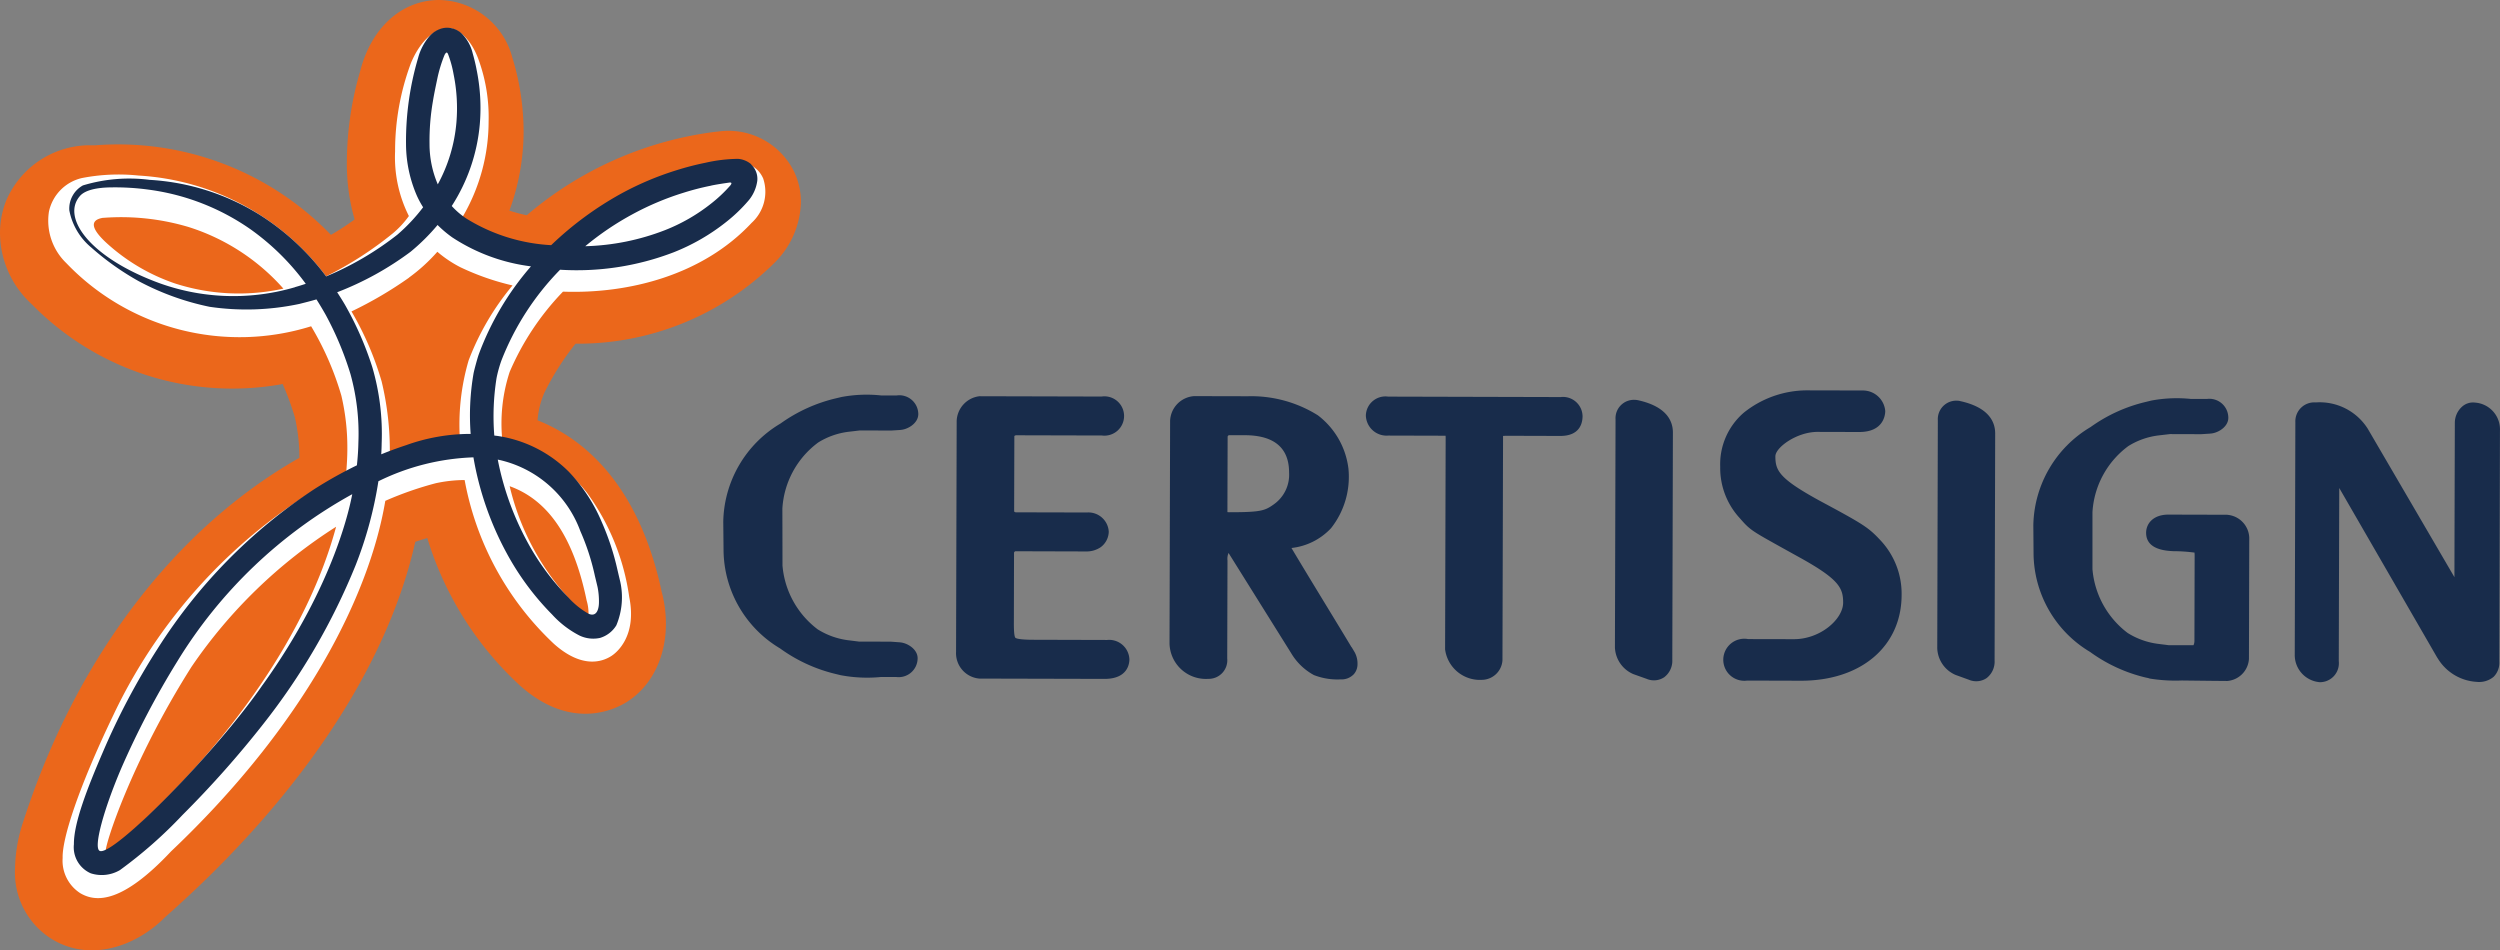
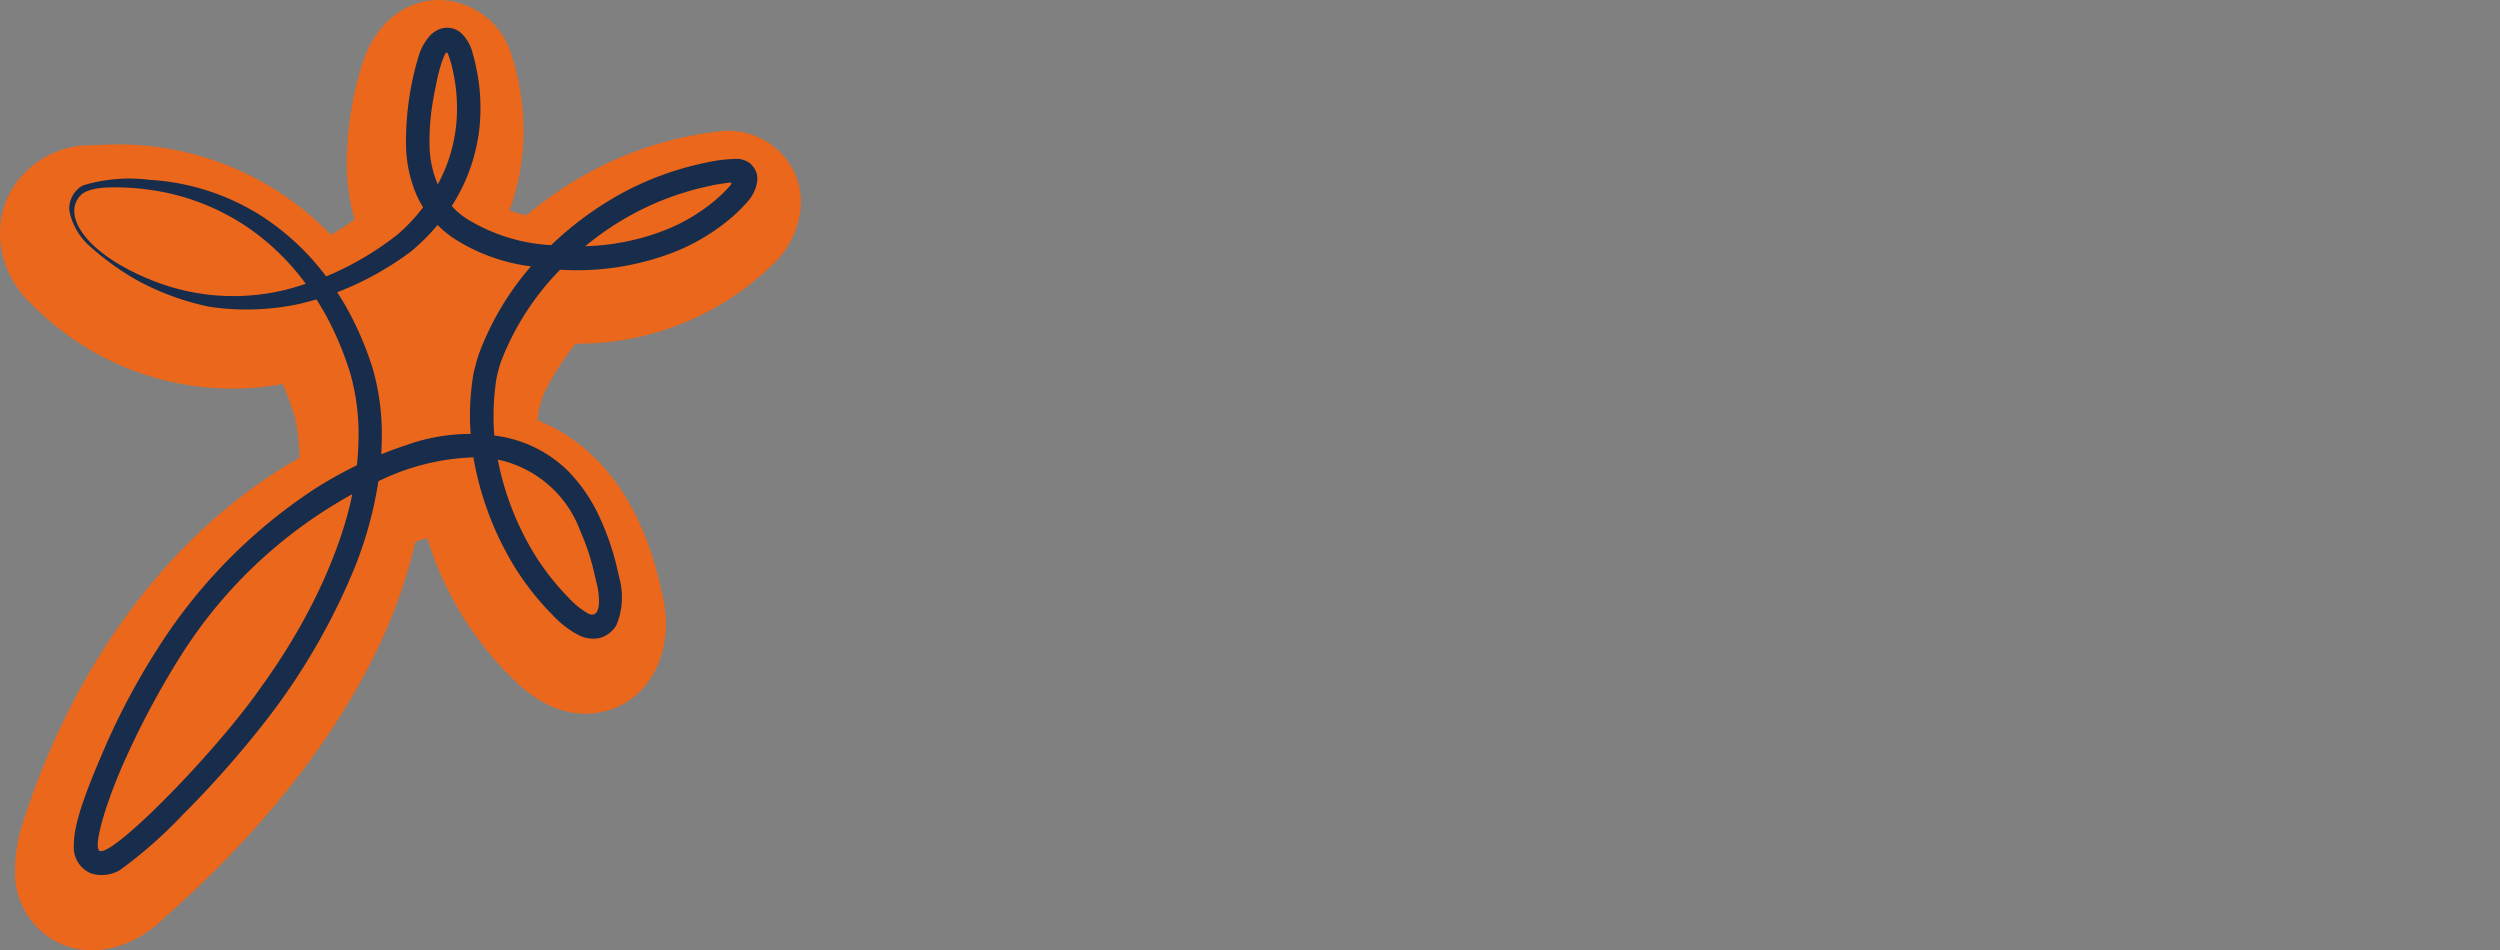
<svg xmlns="http://www.w3.org/2000/svg" width="158.272" height="60.167" viewBox="0 0 158.272 60.167">
  <rect x="0" y="0" width="158.272" height="60.167" fill="#808080" stroke="none" />
  <defs>
    <style>.a{fill:#182c4b;}.a,.b,.c{fill-rule:evenodd;}.b{fill:#eb671b;}.c{fill:#fff;}</style>
  </defs>
  <g transform="translate(-431.06 -721.463)">
-     <path class="a" d="M493.74,757.978l-4.662-.013c-.907,0-1.1-.087-1.144-.124s-.105-.211-.1-.988l.01-4.406a.151.151,0,0,1,.08-.086l4.48.013a1.589,1.589,0,0,0,.925-.269,1.249,1.249,0,0,0,.512-.993,1.292,1.292,0,0,0-1.383-1.205l-4.5-.011a.148.148,0,0,1-.107-.055c0-.08.013-4.761.013-4.761,0-.021.044-.061.13-.061l5.41.014a1.245,1.245,0,1,0-.02-2.466l-7.736-.02a1.637,1.637,0,0,0-1.435,1.568l-.039,14.615a1.614,1.614,0,0,0,1.47,1.692l7.93.02c1.457,0,1.573-.949,1.574-1.24a1.283,1.283,0,0,0-1.406-1.225Zm15.468.455c-.641-1.08-2.779-4.558-3.8-6.278a4.031,4.031,0,0,0,2.506-1.254,5.25,5.25,0,0,0,1.1-3.781,4.991,4.991,0,0,0-1.934-3.365,7.94,7.94,0,0,0-4.428-1.207l-3.4-.008a1.631,1.631,0,0,0-1.527,1.565l-.037,14.1a2.3,2.3,0,0,0,2.453,2.234,1.178,1.178,0,0,0,1.2-1.291l.017-6.2a.952.952,0,0,1,.067-.478l3.96,6.336a3.759,3.759,0,0,0,1.446,1.395,4.1,4.1,0,0,0,1.689.272,1.066,1.066,0,0,0,.842-.335.948.948,0,0,0,.227-.616,1.5,1.5,0,0,0-.179-.767l-.191-.321Zm-4.915-9.042c-.566.4-.8.5-2.806.5l-.133-.006c0-.208.013-4.787.013-4.787a.151.151,0,0,1,.076-.084l.99,0c1.879,0,2.83.8,2.825,2.376a2.287,2.287,0,0,1-.966,2Zm18.19-6.791-10.954-.029a1.24,1.24,0,0,0-1.411,1.193,1.313,1.313,0,0,0,1.428,1.273l3.576.01.042,0c0,.031.006.056.006.1l-.036,13.427a2.222,2.222,0,0,0,2.337,1.928,1.32,1.32,0,0,0,1.295-1.241l.037-14.1,0-.1c.073-.006.161-.01.29-.01l3.335.01c1.224,0,1.409-.792,1.409-1.266a1.245,1.245,0,0,0-1.357-1.2Zm4.827.194a.743.743,0,0,0-.163-.018,1.165,1.165,0,0,0-1.222,1.241l-.039,14.429a1.915,1.915,0,0,0,1.163,1.692l.841.3a1.172,1.172,0,0,0,1.115-.1,1.306,1.306,0,0,0,.513-1.117l.038-14.381c0-.712-.385-1.65-2.245-2.049Zm11.461,6.327c-2.482-1.366-2.729-1.868-2.727-2.771,0-.556,1.352-1.547,2.676-1.545l2.637.007c1.559,0,1.643-1.111,1.643-1.334a1.422,1.422,0,0,0-1.428-1.295l-3.544-.008a6.414,6.414,0,0,0-3.976,1.407,4.305,4.305,0,0,0-1.5,3.435,4.675,4.675,0,0,0,1.244,3.255c.633.731.747.794,2.6,1.826l1.082.6c2.589,1.421,2.858,1.979,2.856,2.917,0,1.045-1.446,2.319-3.125,2.313l-2.888-.006a1.331,1.331,0,1,0-.055,2.626l3.379.01c3.815.01,6.382-2.17,6.391-5.424a4.941,4.941,0,0,0-1.317-3.442c-.79-.847-1.049-1.014-3.954-2.574Zm8.946-6.274a.916.916,0,0,0-.161-.018,1.169,1.169,0,0,0-1.227,1.241l-.037,14.43a1.91,1.91,0,0,0,1.162,1.691l.84.305a1.177,1.177,0,0,0,1.116-.1,1.311,1.311,0,0,0,.512-1.117l.037-14.38c0-.715-.385-1.651-2.242-2.05Zm32.605.1a1.039,1.039,0,0,0-.816.271,1.383,1.383,0,0,0-.447,1.012s-.018,6.348-.025,9.772l-5.454-9.34c-.007-.016-.018-.03-.025-.044a3.6,3.6,0,0,0-3.3-1.679,1.2,1.2,0,0,0-1.292,1.242l-.038,14.71a1.724,1.724,0,0,0,1.587,1.76,1.2,1.2,0,0,0,1.2-1.334s.019-7.343.03-10.961c1.9,3.288,6.188,10.714,6.188,10.714.017.027.035.052.051.078a3.09,3.09,0,0,0,2.461,1.482,1.431,1.431,0,0,0,1.079-.325,1.27,1.27,0,0,0,.357-.96l.038-14.616a1.7,1.7,0,0,0-1.6-1.781Zm-98.539.743a1.2,1.2,0,0,0-1.364-1.193l-.99,0a8.637,8.637,0,0,0-2.514.1l-.311.074a9.934,9.934,0,0,0-3.538,1.6,7.385,7.385,0,0,0-3.63,6.214c0,.008.018,1.806.018,1.806a7.308,7.308,0,0,0,3.575,6.219,9.918,9.918,0,0,0,3.519,1.62l.323.078a9.022,9.022,0,0,0,2.571.112l.929,0a1.2,1.2,0,0,0,1.37-1.185c0-.6-.709-1.007-1.176-1.008l.068,0-.6-.042-2.016-.006h0l-.162-.021-.532-.066a4.758,4.758,0,0,1-1.908-.686,5.637,5.637,0,0,1-2.23-4.047s0-.075,0-.212c0-.772-.007-3.389-.007-3.389a5.617,5.617,0,0,1,2.266-4.181,4.717,4.717,0,0,1,1.933-.681l.708-.083,1.982.006.6-.037-.068,0c.469,0,1.18-.4,1.184-1Zm82.877,6.361-3.729-.01c-.975,0-1.415.576-1.416,1.151,0,.73.574,1.122,1.715,1.164a10.468,10.468,0,0,1,1.351.091c0,.066.006.131.006.131l-.013,5.432a.664.664,0,0,1-.06.3l-1.561,0h0l-.16-.021-.535-.067a4.76,4.76,0,0,1-1.91-.686,5.645,5.645,0,0,1-2.23-4.048c0,.006,0-.1,0-.288,0-.855,0-3.312,0-3.312a5.612,5.612,0,0,1,2.266-4.182,4.675,4.675,0,0,1,1.932-.68l.709-.082,1.981.006.6-.038-.067,0c.468,0,1.18-.4,1.18-1a1.2,1.2,0,0,0-1.363-1.192l-.99,0a8.735,8.735,0,0,0-2.514.1l-.311.076a9.872,9.872,0,0,0-3.538,1.6,7.384,7.384,0,0,0-3.628,6.213c0,.008.014,1.808.014,1.808a7.325,7.325,0,0,0,3.58,6.219,9.861,9.861,0,0,0,3.515,1.619l.187.039c0,.021.239.052.239.052l.079.011a10.137,10.137,0,0,0,1.79.086l1.972.023.9.008a1.494,1.494,0,0,0,1.374-1.388l.02-7.691a1.512,1.512,0,0,0-1.389-1.441Z" transform="translate(7.413 4.001)" />
    <path class="b" d="M458.709,721.465c-2.294.081-4.151,1.8-4.842,4.483l-.016.061a20.681,20.681,0,0,0-.832,5.719,12.66,12.66,0,0,0,.492,3.628,16.2,16.2,0,0,1-1.5.977,18.7,18.7,0,0,0-14.945-5.669h-.006c-.113.007-.221,0-.332.014l.315-.013a5.773,5.773,0,0,0-5.611,3.547,5.608,5.608,0,0,0-.372,2,6.144,6.144,0,0,0,2.014,4.512,17.749,17.749,0,0,0,15.881,5.051,17.848,17.848,0,0,1,.774,2.108,11.563,11.563,0,0,1,.286,2.563c-7.8,4.429-14.1,12.573-17.472,23a9.809,9.809,0,0,0-.531,2.99,4.955,4.955,0,0,0,2.409,4.527c2.429,1.415,5.207.369,6.932-1.281.172-.167.123-.124.172-.167,8.6-7.593,14.083-15.961,15.824-23.748.252-.09.507-.164.762-.242A20.982,20.982,0,0,0,464,764.883c3.218,2.855,5.967,1.506,6.735,1.026,2.133-1.344,3.007-4.215,2.17-7.151l.07.282c-1.174-5.644-3.931-9.39-7.885-10.969a5.455,5.455,0,0,1,.43-1.736,17,17,0,0,1,1.976-3.113,17.693,17.693,0,0,0,12.65-5.174,5.6,5.6,0,0,0,1.62-3.779,4.447,4.447,0,0,0-.443-1.959,4.635,4.635,0,0,0-4.814-2.518l-.078.007-.079.008a22.784,22.784,0,0,0-11.943,5.283,9.525,9.525,0,0,1-1.1-.293,14.637,14.637,0,0,0,.9-4.971,16.07,16.07,0,0,0-.663-4.553l-.021-.072-.024-.069a4.876,4.876,0,0,0-4.785-3.669Zm-25.6,19.3c-.012-.011-.018-.025-.031-.036-.052-.051-.107-.1-.16-.149l.191.185Z" />
-     <path class="c" d="M458.954,722.956c-.8,0-1.747.72-2.367,2.205a15.9,15.9,0,0,0-1.006,5.6,8.274,8.274,0,0,0,.873,4.091,5.891,5.891,0,0,1-1.021,1.1,22.679,22.679,0,0,1-4.221,2.718,16,16,0,0,0-11.883-6.382,12.119,12.119,0,0,0-3.581.16,2.772,2.772,0,0,0-2.083,2.133,3.73,3.73,0,0,0,1.1,3.25,15.18,15.18,0,0,0,15.5,4,18.752,18.752,0,0,1,1.915,4.393,14.332,14.332,0,0,1,.378,3.363c0,.484-.027.975-.07,1.471a33.676,33.676,0,0,0-14.728,15.355c-2.251,4.68-3.264,7.871-3.226,9.079a2.443,2.443,0,0,0,1.126,2.236c1.014.591,2.665.62,5.738-2.654,8.476-8.034,12.564-16.22,13.563-22.191a21.484,21.484,0,0,1,3.2-1.117,8.724,8.724,0,0,1,1.823-.2,18.883,18.883,0,0,0,5.661,10.378c1.744,1.55,3.012,1.149,3.611.772.388-.242,1.644-1.305,1.147-3.751a14.63,14.63,0,0,0-2.673-6.59,9.173,9.173,0,0,0-5.36-3.328,10.507,10.507,0,0,1,.465-4.328,16.873,16.873,0,0,1,3.375-5.08c4.168.148,8.846-1.043,11.94-4.353a2.66,2.66,0,0,0,.733-2.815c-.236-.529-.787-1.167-2.245-1.051l-.028,0-.029,0a19.8,19.8,0,0,0-11.261,5.5,12.034,12.034,0,0,1-4.674-1.4,5.49,5.49,0,0,1-.8-.6,11.942,11.942,0,0,0,1.655-6.04,10.666,10.666,0,0,0-.62-3.886c-.537-1.53-1.46-2.043-1.931-2.044ZM437.1,734.967a14.955,14.955,0,0,1,5.41.581,13.39,13.39,0,0,1,6,3.9,13.131,13.131,0,0,1-6.873-.331,12.271,12.271,0,0,1-4.393-2.623c-.591-.561-1.236-1.357-.146-1.531Zm19.356,3.785a11.041,11.041,0,0,0,1.8-1.637,7.512,7.512,0,0,0,1.454.976,16.039,16.039,0,0,0,3.306,1.155,16.627,16.627,0,0,0-2.781,4.749,14.409,14.409,0,0,0-.556,4.9,15.037,15.037,0,0,0-1.911.211l-.043.008-.042.01a25.408,25.408,0,0,0-2.436.764,18.74,18.74,0,0,0-.518-4.563,19.6,19.6,0,0,0-1.909-4.434,24.873,24.873,0,0,0,3.64-2.135Zm-13.744,24.609a31.5,31.5,0,0,1,9.134-8.838c-1.737,6.472-6.538,13.7-13.95,20.207l-.637.4c-.117-.309,1.618-5.733,5.454-11.772Zm24.722-3.433a16,16,0,0,1-4.6-7.973c2.461.888,4.042,3.247,4.863,7.185l.01.048.013.048a2.794,2.794,0,0,1,.106.746,1.8,1.8,0,0,1-.02.232,2.97,2.97,0,0,1-.369-.285Z" transform="translate(0.492 0.288)" />
    <path class="a" d="M477.912,731.583a1.46,1.46,0,0,0-.833-.346,9.626,9.626,0,0,0-2.052.243,17.991,17.991,0,0,0-1.847.477,19.086,19.086,0,0,0-3.492,1.474,21.084,21.084,0,0,0-4.444,3.27A11.338,11.338,0,0,1,459.849,735a4.937,4.937,0,0,1-.9-.778,11.373,11.373,0,0,0,1.775-5.164,12.088,12.088,0,0,0-.2-3.46c-.062-.338-.147-.679-.246-1.032a2.655,2.655,0,0,0-.73-1.291,1.353,1.353,0,0,0-1.15-.315,1.629,1.629,0,0,0-.878.537,3.471,3.471,0,0,0-.7,1.351,18.61,18.61,0,0,0-.765,5.519,8.284,8.284,0,0,0,.677,3.181,5.662,5.662,0,0,0,.406.754,11.326,11.326,0,0,1-1.627,1.732,19.344,19.344,0,0,1-4.514,2.646,15.762,15.762,0,0,0-4.194-3.891,14.784,14.784,0,0,0-6.974-2.222,10.138,10.138,0,0,0-4.229.351,1.678,1.678,0,0,0-.861,1.581,4.031,4.031,0,0,0,1.386,2.347,16.969,16.969,0,0,0,3.02,2.142,16.663,16.663,0,0,0,4.478,1.616,16.07,16.07,0,0,0,5.672-.181c.363-.092.728-.182,1.089-.289.205.32.4.648.591.988a20.18,20.18,0,0,1,1.564,3.742,14.1,14.1,0,0,1,.5,4.337c-.007.425-.037.907-.094,1.437a26.865,26.865,0,0,0-2.683,1.5,33.591,33.591,0,0,0-9.933,10.107,44.541,44.541,0,0,0-3.479,6.579c-.965,2.242-1.833,4.456-1.821,5.8a1.8,1.8,0,0,0,1.071,1.846,2.275,2.275,0,0,0,1.842-.205,28.358,28.358,0,0,0,3.96-3.488,64.144,64.144,0,0,0,5.1-5.741,41.257,41.257,0,0,0,5.863-10.074,24.9,24.9,0,0,0,1.441-5.315,14.74,14.74,0,0,1,6.016-1.513,19.631,19.631,0,0,0,2.106,6.068,17.066,17.066,0,0,0,2.877,3.884,6.132,6.132,0,0,0,1.732,1.329,2.017,2.017,0,0,0,1.3.151,1.813,1.813,0,0,0,1.034-.8,4.608,4.608,0,0,0,.245-2.766c-.11-.455-.184-.782-.181-.766a16.206,16.206,0,0,0-1-3.028,10.5,10.5,0,0,0-2.082-3.168,8.032,8.032,0,0,0-4.48-2.255c-.075-.012-.154-.018-.23-.029a15.431,15.431,0,0,1,.144-3.646,7.955,7.955,0,0,1,.31-1.112,17.04,17.04,0,0,1,3.711-5.74,17.091,17.091,0,0,0,7.182-1.1,13,13,0,0,0,3.33-1.92,9.914,9.914,0,0,0,1.447-1.394,2.453,2.453,0,0,0,.525-1.208,1.234,1.234,0,0,0-.385-1.036Zm-28.881,7.779a13.8,13.8,0,0,1-9.1-.452c-4.029-1.612-5.669-4.01-4.517-5.325.457-.521,1.644-.538,2-.542a15.7,15.7,0,0,1,2.349.144,14.6,14.6,0,0,1,6.435,2.5,15.383,15.383,0,0,1,3.51,3.46c-.227.074-.453.147-.68.21Zm-2.058,25.185c-2.892,4.206-9.5,10.909-10.314,10.5-.41-.208.266-2.645,1.363-5.215a53.462,53.462,0,0,1,3.551-6.778,29.876,29.876,0,0,1,11.078-10.588c-.112.554-1.039,5.632-5.678,12.084Zm20.114-9.752a14.7,14.7,0,0,1,.909,2.77c0,.016.054.226.185.78a4.533,4.533,0,0,1,.088.966c0,.29-.079.965-.644.731a4.944,4.944,0,0,1-1.274-1.02,15.592,15.592,0,0,1-2.621-3.546,18.126,18.126,0,0,1-1.867-5.2,7.142,7.142,0,0,1,5.225,4.519Zm-9.333-27.185c.08-.5.174-.927.282-1.45a8.735,8.735,0,0,1,.457-1.5c.131-.245.183-.148.234-.024a6.915,6.915,0,0,1,.338,1.241,10.758,10.758,0,0,1,.181,3.046,9.931,9.931,0,0,1-1.18,3.928,6.455,6.455,0,0,1-.523-2.537,14.755,14.755,0,0,1,.211-2.707Zm2.9,16.024c-.076.205-.288.991-.322,1.176a15.616,15.616,0,0,0-.185,3.84,12.009,12.009,0,0,0-4.079.711c-.526.172-1.055.366-1.582.581.016-.248.024-.484.027-.708a15.043,15.043,0,0,0-.594-4.814,20.546,20.546,0,0,0-1.749-3.978c-.153-.26-.313-.512-.474-.76a19.454,19.454,0,0,0,4.641-2.558,12.861,12.861,0,0,0,1.715-1.7,7.236,7.236,0,0,0,.929.784,11.713,11.713,0,0,0,4.984,1.835,17.993,17.993,0,0,0-3.311,5.589Zm15.976-10.777c-.014.024-.031.045-.048.068a8.909,8.909,0,0,1-1.194,1.129,11.4,11.4,0,0,1-2.947,1.7,15.016,15.016,0,0,1-5.04,1.014,18.321,18.321,0,0,1,2.994-2.025,17.75,17.75,0,0,1,3.226-1.36,16.3,16.3,0,0,1,1.7-.44c.283-.074,1.069-.185,1.173-.2.187-.035.181.049.132.117Z" transform="translate(0.71 0.283)" />
  </g>
</svg>